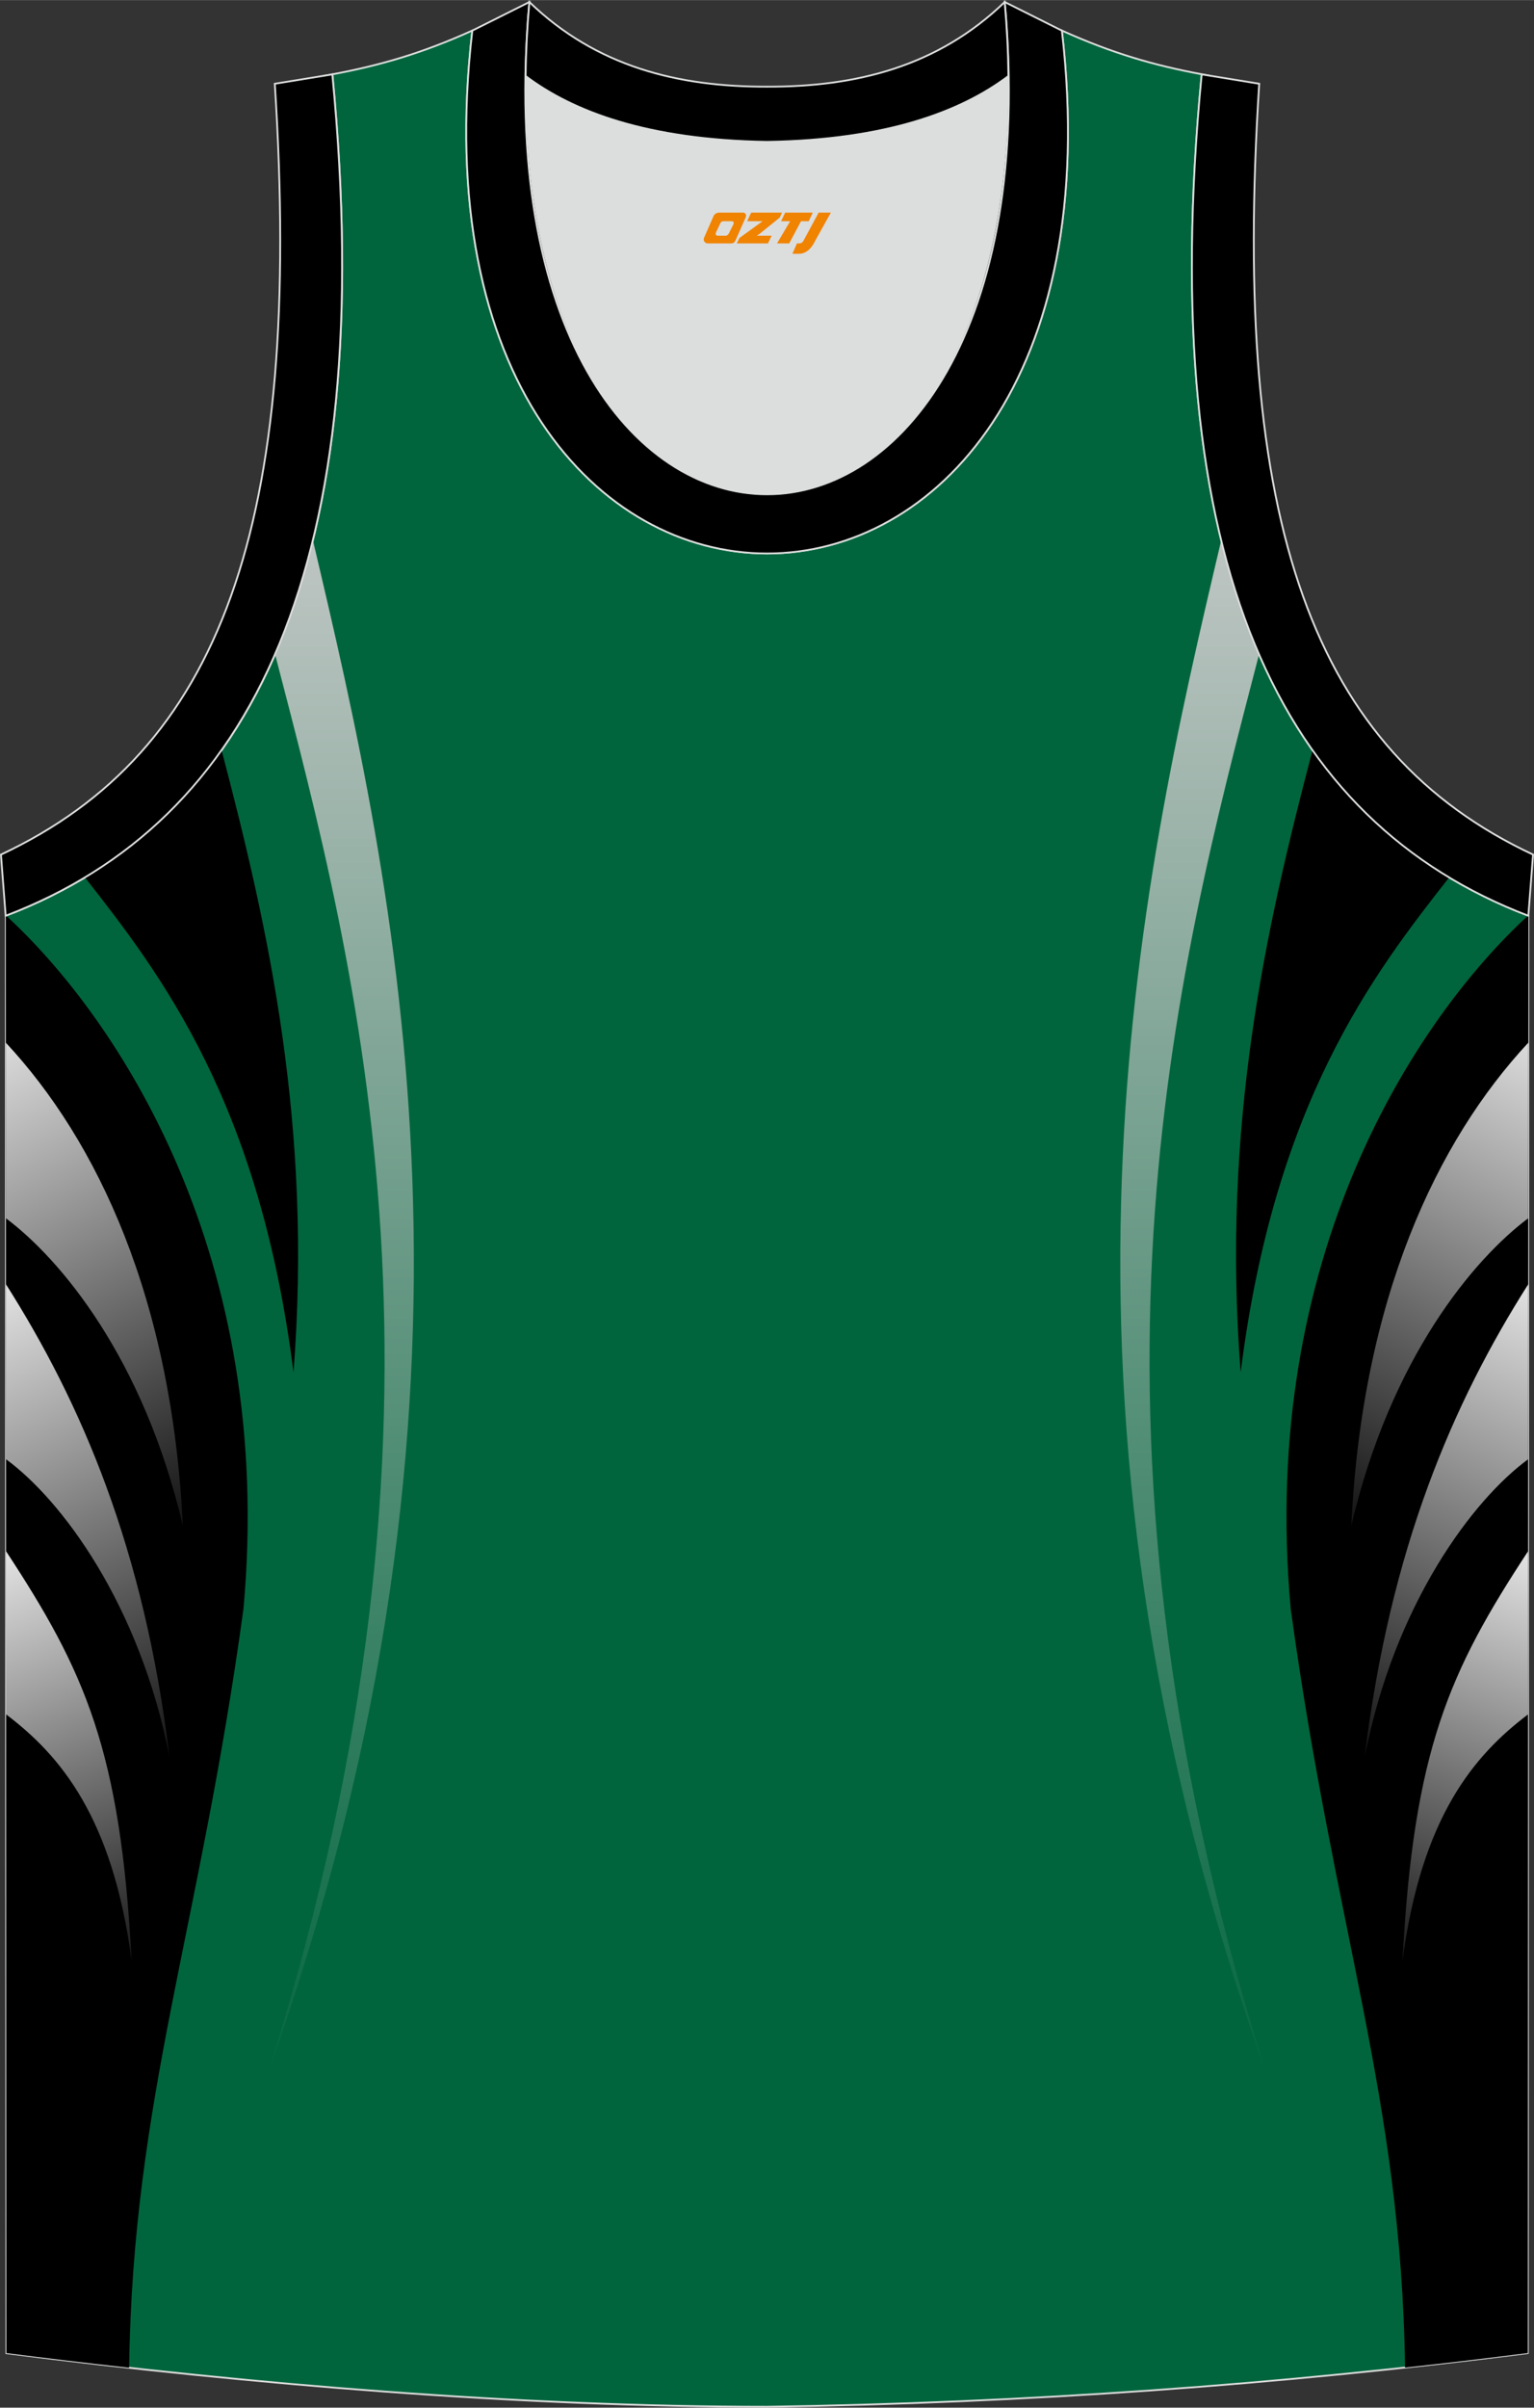
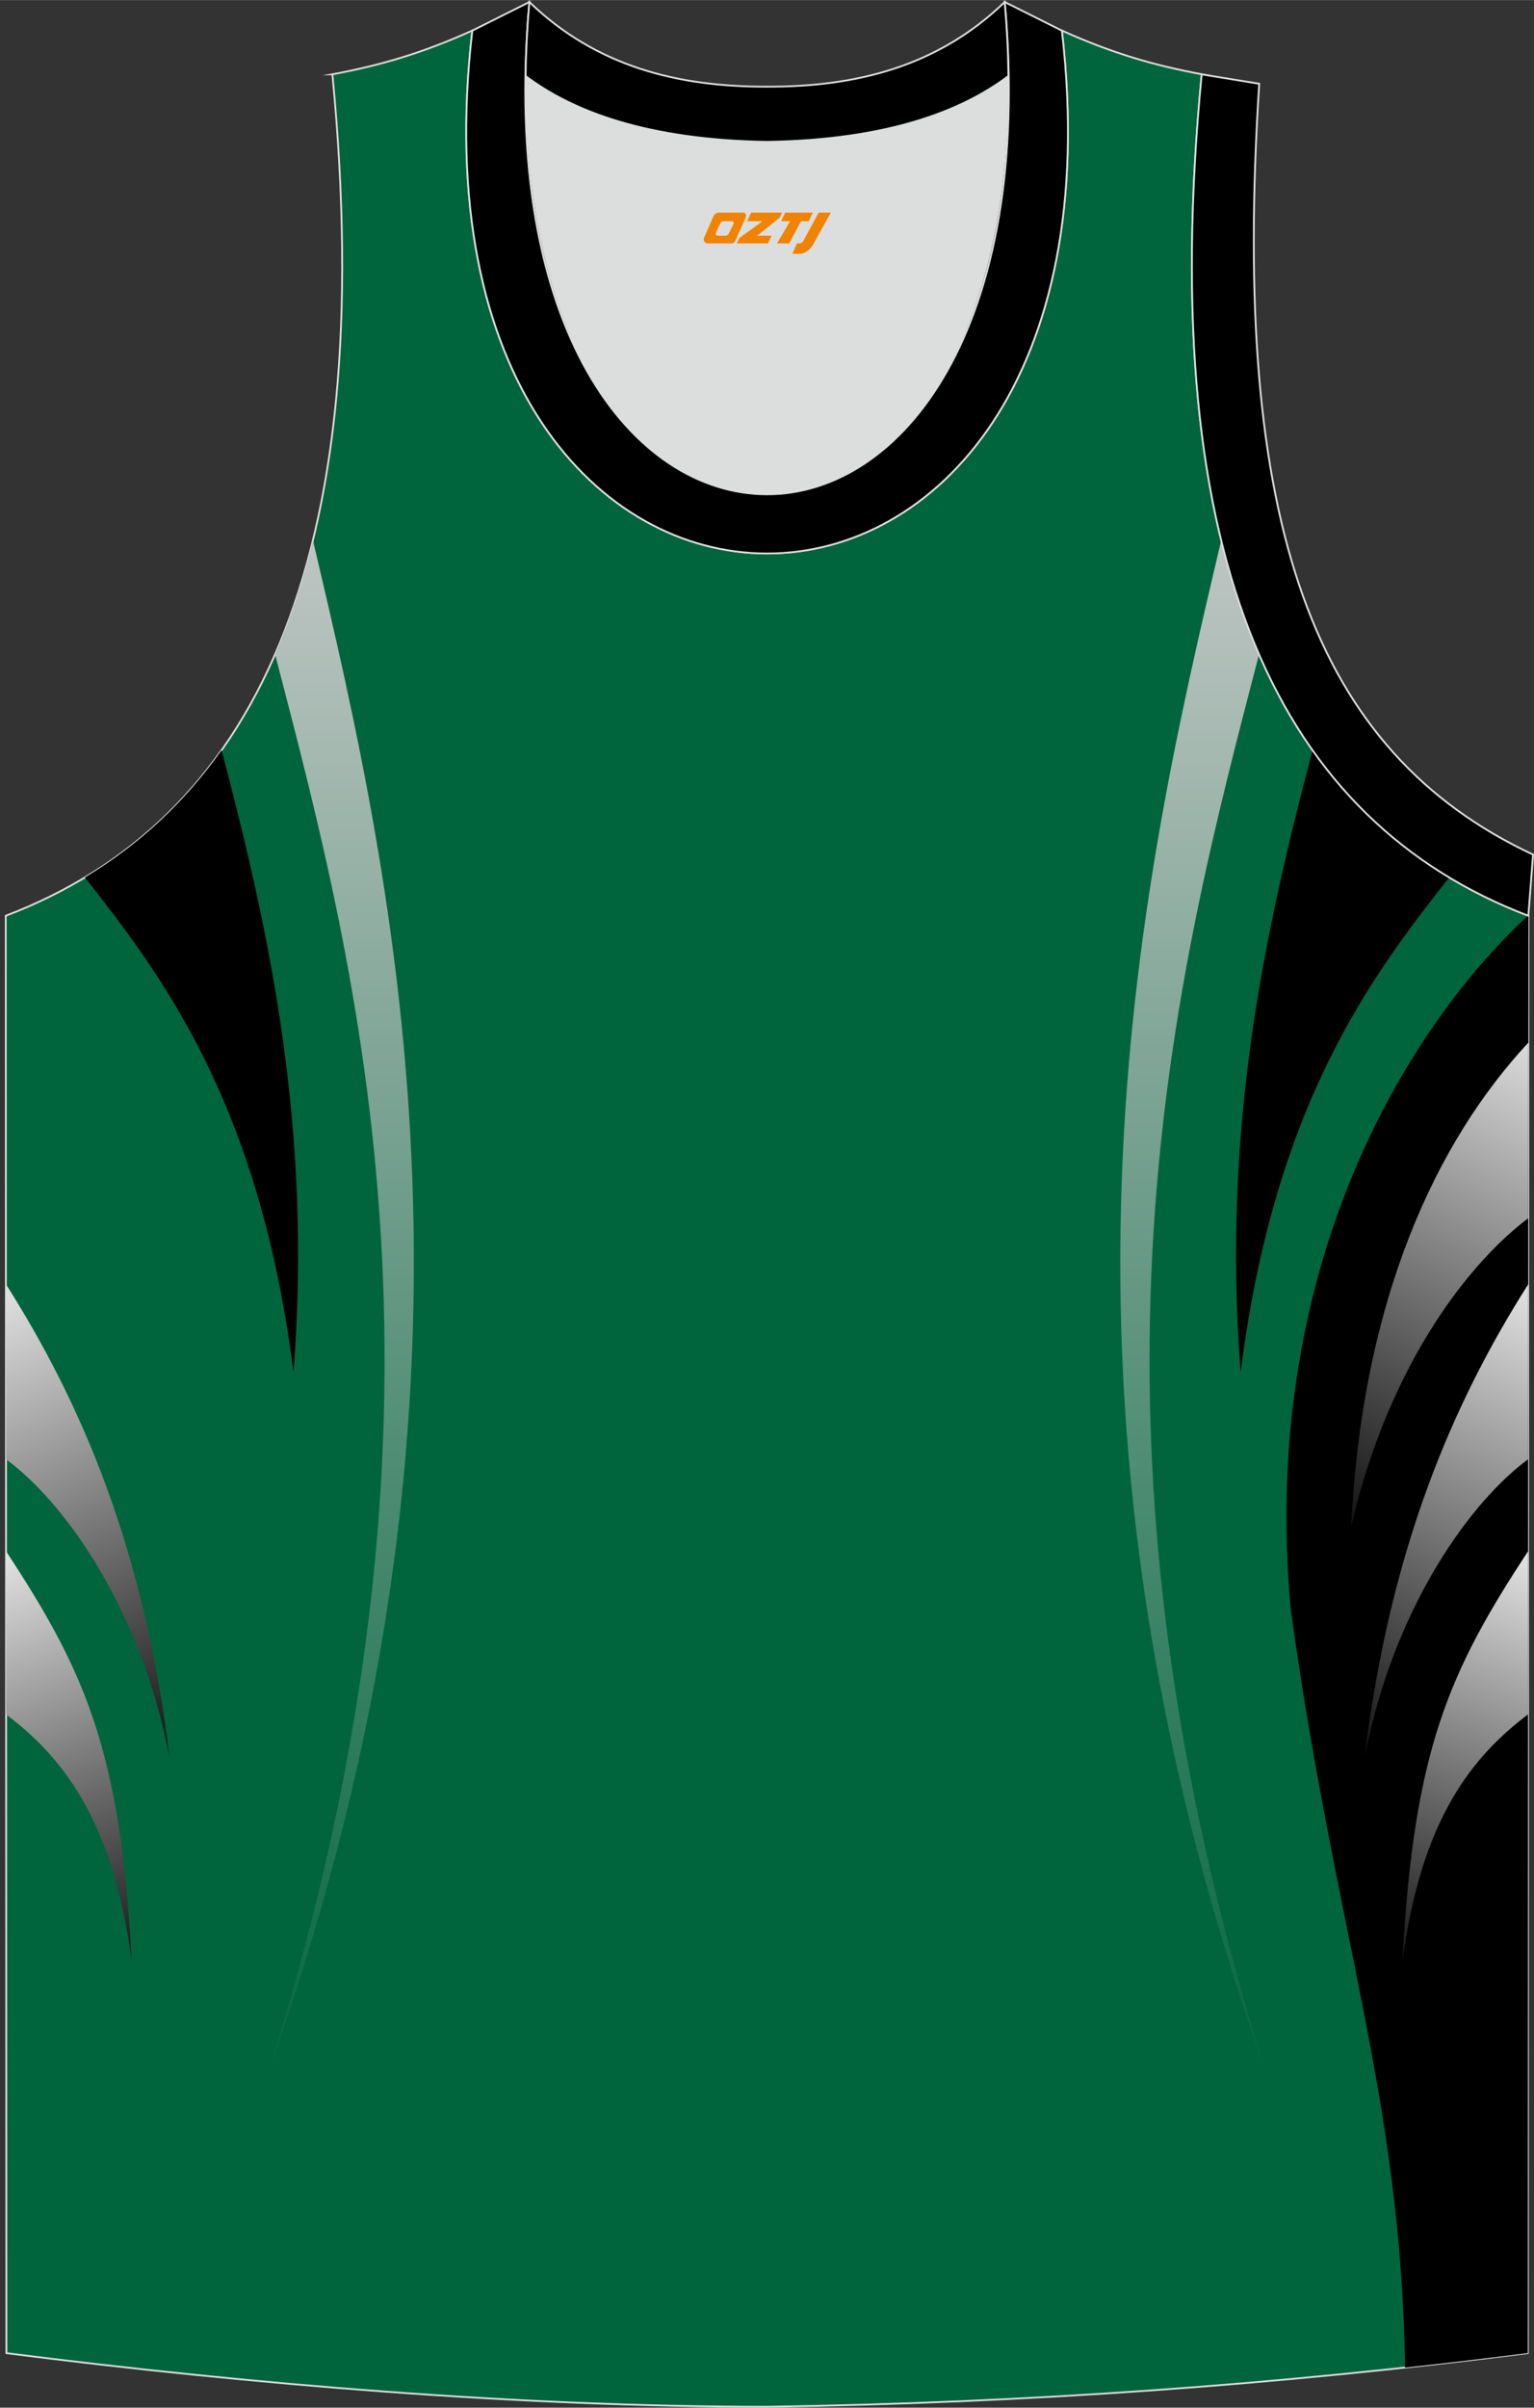
<svg xmlns="http://www.w3.org/2000/svg" version="1.1" id="图层_1" x="0px" y="0px" width="338.74px" height="531.5px" viewBox="0 0 339.01 531.88" enable-background="new 0 0 339.01 531.88" xml:space="preserve">
  <rect x="0" y="0" width="339.01" height="531.88" fill="#333333" stroke="none" />
  <g>
    <path fill-rule="evenodd" clip-rule="evenodd" fill="#00653D" stroke="#DCDDDD" stroke-width="0.4" stroke-miterlimit="22.926" d="   M169.49,531.68c0.02,0,0.03,0,0.05,0H169.49L169.49,531.68L169.49,531.68L169.49,531.68z M169.54,531.68   c57.38-0.83,113.33-4.88,168.09-11.86l0.14-317.55c-54.53-20.78-82.66-77.25-72.19-185.88h0.02c-10.65-2-19.74-4.62-30.93-9.66   c17.79,154.02-148.08,154.02-130.29,0c-11.19,5.05-20.29,7.67-30.94,9.67h0.02C83.93,125.04,55.81,181.5,1.27,202.29l0.14,317.55   C55.72,526.75,114.83,531.68,169.54,531.68z" />
    <path fill-rule="evenodd" clip-rule="evenodd" d="M48.97,165.71c10.35,39.36,20.14,83,15.89,137.46   c-7.48-59.46-29.16-87.8-46.09-109.35C30.54,186.74,40.66,177.45,48.97,165.71z" />
-     <path fill-rule="evenodd" clip-rule="evenodd" d="M1.35,202.26C26.09,225,60.92,277.49,53.8,355.45   c-9.69,70.85-24.46,108.2-25.26,167.62c-9.15-1.02-18.2-2.1-27.13-3.24L1.27,202.29L1.35,202.26z" />
    <g>
      <linearGradient id="SVGID_1_" gradientUnits="userSpaceOnUse" x1="-13.684" y1="316.809" x2="51.422" y2="188.511" gradientTransform="matrix(1 0 0 -1 0 531.729)">
        <stop offset="0" style="stop-color:#FFFFFF" />
        <stop offset="1" style="stop-color:#000000" />
      </linearGradient>
-       <path fill-rule="evenodd" clip-rule="evenodd" fill="url(#SVGID_1_)" d="M1.3,269.11c12.02,8.99,30.42,30.84,39.11,67.95    c-2.42-50.14-18.86-84.98-39.13-106.74L1.3,269.11z" />
      <linearGradient id="SVGID_2_" gradientUnits="userSpaceOnUse" x1="-11.248" y1="259.183" x2="44.922" y2="135.609" gradientTransform="matrix(1 0 0 -1 0 531.729)">
        <stop offset="0" style="stop-color:#FFFFFF" />
        <stop offset="1" style="stop-color:#000000" />
      </linearGradient>
      <path fill-rule="evenodd" clip-rule="evenodd" fill="url(#SVGID_2_)" d="M1.33,322.35c12.19,8.92,29.53,31.92,36.13,65.78    c-5.61-46.15-19.58-78.34-36.15-104.44L1.33,322.35z" />
      <linearGradient id="SVGID_3_" gradientUnits="userSpaceOnUse" x1="-7.182" y1="199.362" x2="35.712" y2="89.064" gradientTransform="matrix(1 0 0 -1 0 531.729)">
        <stop offset="0" style="stop-color:#FFFFFF" />
        <stop offset="1" style="stop-color:#000000" />
      </linearGradient>
      <path fill-rule="evenodd" clip-rule="evenodd" fill="url(#SVGID_3_)" d="M1.35,378.72c11.91,9.02,23.56,22.65,27.74,54.44    c-2.44-46.61-10.38-64.03-27.75-90.48L1.35,378.72z" />
    </g>
    <linearGradient id="SVGID_4_" gradientUnits="userSpaceOnUse" x1="75.574" y1="437.108" x2="75.574" y2="63.973" gradientTransform="matrix(1 0 0 -1 0 531.729)">
      <stop offset="0" style="stop-color:#CCCCCC" />
      <stop offset="1" style="stop-color:#00653D" />
    </linearGradient>
    <path fill-rule="evenodd" clip-rule="evenodd" fill="url(#SVGID_4_)" d="M59.69,456.56c53.12-149.29,27.57-260.62,9.46-337.23   c-2.23,9.15-5.03,17.53-8.36,25.19C79.05,214.75,105.16,311.52,59.69,456.56L59.69,456.56z" />
    <linearGradient id="SVGID_5_" gradientUnits="userSpaceOnUse" x1="-2429.147" y1="437.11" x2="-2429.147" y2="63.975" gradientTransform="matrix(-1 0 0 -1 -2165.681 531.729)">
      <stop offset="0" style="stop-color:#CCCCCC" />
      <stop offset="1" style="stop-color:#00653D" />
    </linearGradient>
    <path fill-rule="evenodd" clip-rule="evenodd" fill="url(#SVGID_5_)" d="M279.35,456.56c-53.12-149.29-27.57-260.62-9.46-337.23   c2.23,9.15,5.03,17.53,8.36,25.19C259.99,214.75,233.88,311.52,279.35,456.56L279.35,456.56z" />
    <path fill-rule="evenodd" clip-rule="evenodd" d="M290.07,165.7c-10.35,39.36-20.14,83-15.89,137.46   c7.48-59.47,29.16-87.81,46.09-109.35C308.5,186.74,298.38,177.45,290.07,165.7z" />
    <path fill-rule="evenodd" clip-rule="evenodd" d="M337.7,202.25c-24.74,22.74-59.57,75.23-52.45,153.2   c9.69,70.84,24.45,108.19,25.26,167.58c9.08-0.99,18.12-2.06,27.13-3.21l0.14-317.55L337.7,202.25z" />
    <path fill-rule="evenodd" clip-rule="evenodd" fill="#DCDDDD" d="M169.51,31.32c26.46-0.42,42.92-6.7,53.29-14.5   c0.02-0.06,0.03-0.12,0.05-0.17c1.15,124.08-107.83,124.08-106.68,0c0.02,0.06,0.03,0.12,0.05,0.18   C126.6,24.62,143.06,30.9,169.51,31.32z" />
-     <path fill-rule="evenodd" clip-rule="evenodd" stroke="#DCDDDD" stroke-width="0.4" stroke-miterlimit="22.926" d="M1.25,202.29   c54.53-20.78,82.66-77.25,72.19-185.88l-12.71,2.07c6.3,97.69-12.01,147.55-60.52,170.3L1.25,202.29z" />
    <path fill-rule="evenodd" clip-rule="evenodd" stroke="#DCDDDD" stroke-width="0.4" stroke-miterlimit="22.926" d="M116.99,0.43   c-12.98,145,118.03,145,105.06,0l12.62,6.31c17.79,154.02-148.08,154.02-130.29,0L116.99,0.43z" />
    <path fill-rule="evenodd" clip-rule="evenodd" stroke="#DCDDDD" stroke-width="0.4" stroke-miterlimit="22.926" d="M116.99,0.43   c14.82,14.3,32.93,18.75,52.52,18.7c19.61,0.05,37.7-4.4,52.52-18.7c0.5,5.62,0.77,11.02,0.82,16.2c-0.02,0.06-0.03,0.13-0.05,0.19   c-10.37,7.79-26.84,14.08-53.29,14.5c-26.46-0.42-42.92-6.7-53.29-14.5c-0.02-0.06-0.03-0.13-0.05-0.19   C116.22,11.45,116.49,6.06,116.99,0.43z" />
    <path fill-rule="evenodd" clip-rule="evenodd" stroke="#DCDDDD" stroke-width="0.4" stroke-miterlimit="22.926" d="M337.76,202.29   c-54.53-20.78-82.66-77.25-72.19-185.88l12.71,2.07c-6.3,97.69,12.01,147.55,60.52,170.3L337.76,202.29z" />
    <g>
      <linearGradient id="SVGID_6_" gradientUnits="userSpaceOnUse" x1="-2558.428" y1="316.81" x2="-2493.322" y2="188.512" gradientTransform="matrix(-1 0 0 -1 -2205.704 531.729)">
        <stop offset="0" style="stop-color:#FFFFFF" />
        <stop offset="1" style="stop-color:#000000" />
      </linearGradient>
      <path fill-rule="evenodd" clip-rule="evenodd" fill="url(#SVGID_6_)" d="M337.74,269.11c-12.02,8.99-30.42,30.84-39.11,67.95    c2.42-50.14,18.86-84.98,39.13-106.74L337.74,269.11z" />
      <linearGradient id="SVGID_7_" gradientUnits="userSpaceOnUse" x1="-2556" y1="259.18" x2="-2499.83" y2="135.606" gradientTransform="matrix(-1 0 0 -1 -2205.704 531.729)">
        <stop offset="0" style="stop-color:#FFFFFF" />
        <stop offset="1" style="stop-color:#000000" />
      </linearGradient>
      <path fill-rule="evenodd" clip-rule="evenodd" fill="url(#SVGID_7_)" d="M337.72,322.35c-12.19,8.92-29.53,31.92-36.13,65.78    c5.61-46.15,19.58-78.34,36.15-104.44L337.72,322.35z" />
      <linearGradient id="SVGID_8_" gradientUnits="userSpaceOnUse" x1="-2551.926" y1="199.362" x2="-2509.032" y2="89.064" gradientTransform="matrix(-1 0 0 -1 -2205.704 531.729)">
        <stop offset="0" style="stop-color:#FFFFFF" />
        <stop offset="1" style="stop-color:#000000" />
      </linearGradient>
      <path fill-rule="evenodd" clip-rule="evenodd" fill="url(#SVGID_8_)" d="M337.69,378.72c-11.91,9.02-23.56,22.65-27.74,54.44    c2.44-46.61,10.38-64.03,27.75-90.48L337.69,378.72z" />
    </g>
  </g>
  <g>
    <path fill="#F08300" d="M180.92,46.95l-3.4,6.3c-0.2,0.3-0.5,0.5-0.8,0.5h-0.6l-1,2.3h1.2c2,0.1,3.2-1.5,3.9-3L183.62,46.95h-2.5L180.92,46.95z" />
    <polygon fill="#F08300" points="173.72,46.95 ,179.62,46.95 ,178.72,48.85 ,177.02,48.85 ,174.42,53.75 ,171.72,53.75 ,174.62,48.85 ,172.62,48.85 ,173.52,46.95" />
    <polygon fill="#F08300" points="167.72,52.05 ,167.22,52.05 ,167.72,51.75 ,172.32,48.05 ,172.82,46.95 ,166.02,46.95 ,165.72,47.55 ,165.12,48.85 ,167.92,48.85 ,168.52,48.85 ,163.42,52.55    ,162.82,53.75 ,169.42,53.75 ,169.72,53.75 ,170.52,52.05" />
    <path fill="#F08300" d="M164.22,46.95H158.92C158.42,46.95,157.92,47.25,157.72,47.65L155.62,52.45C155.32,53.05,155.72,53.75,156.42,53.75h5.2c0.4,0,0.7-0.2,0.9-0.6L164.82,47.95C165.02,47.45,164.72,46.95,164.22,46.95z M162.12,49.45L161.02,51.65C160.82,51.95,160.52,52.05,160.42,52.05l-1.8,0C158.42,52.05,158.02,51.95,158.22,51.35l1-2.1c0.1-0.3,0.4-0.4,0.7-0.4h1.9   C162.02,48.85,162.22,49.15,162.12,49.45z" />
  </g>
</svg>